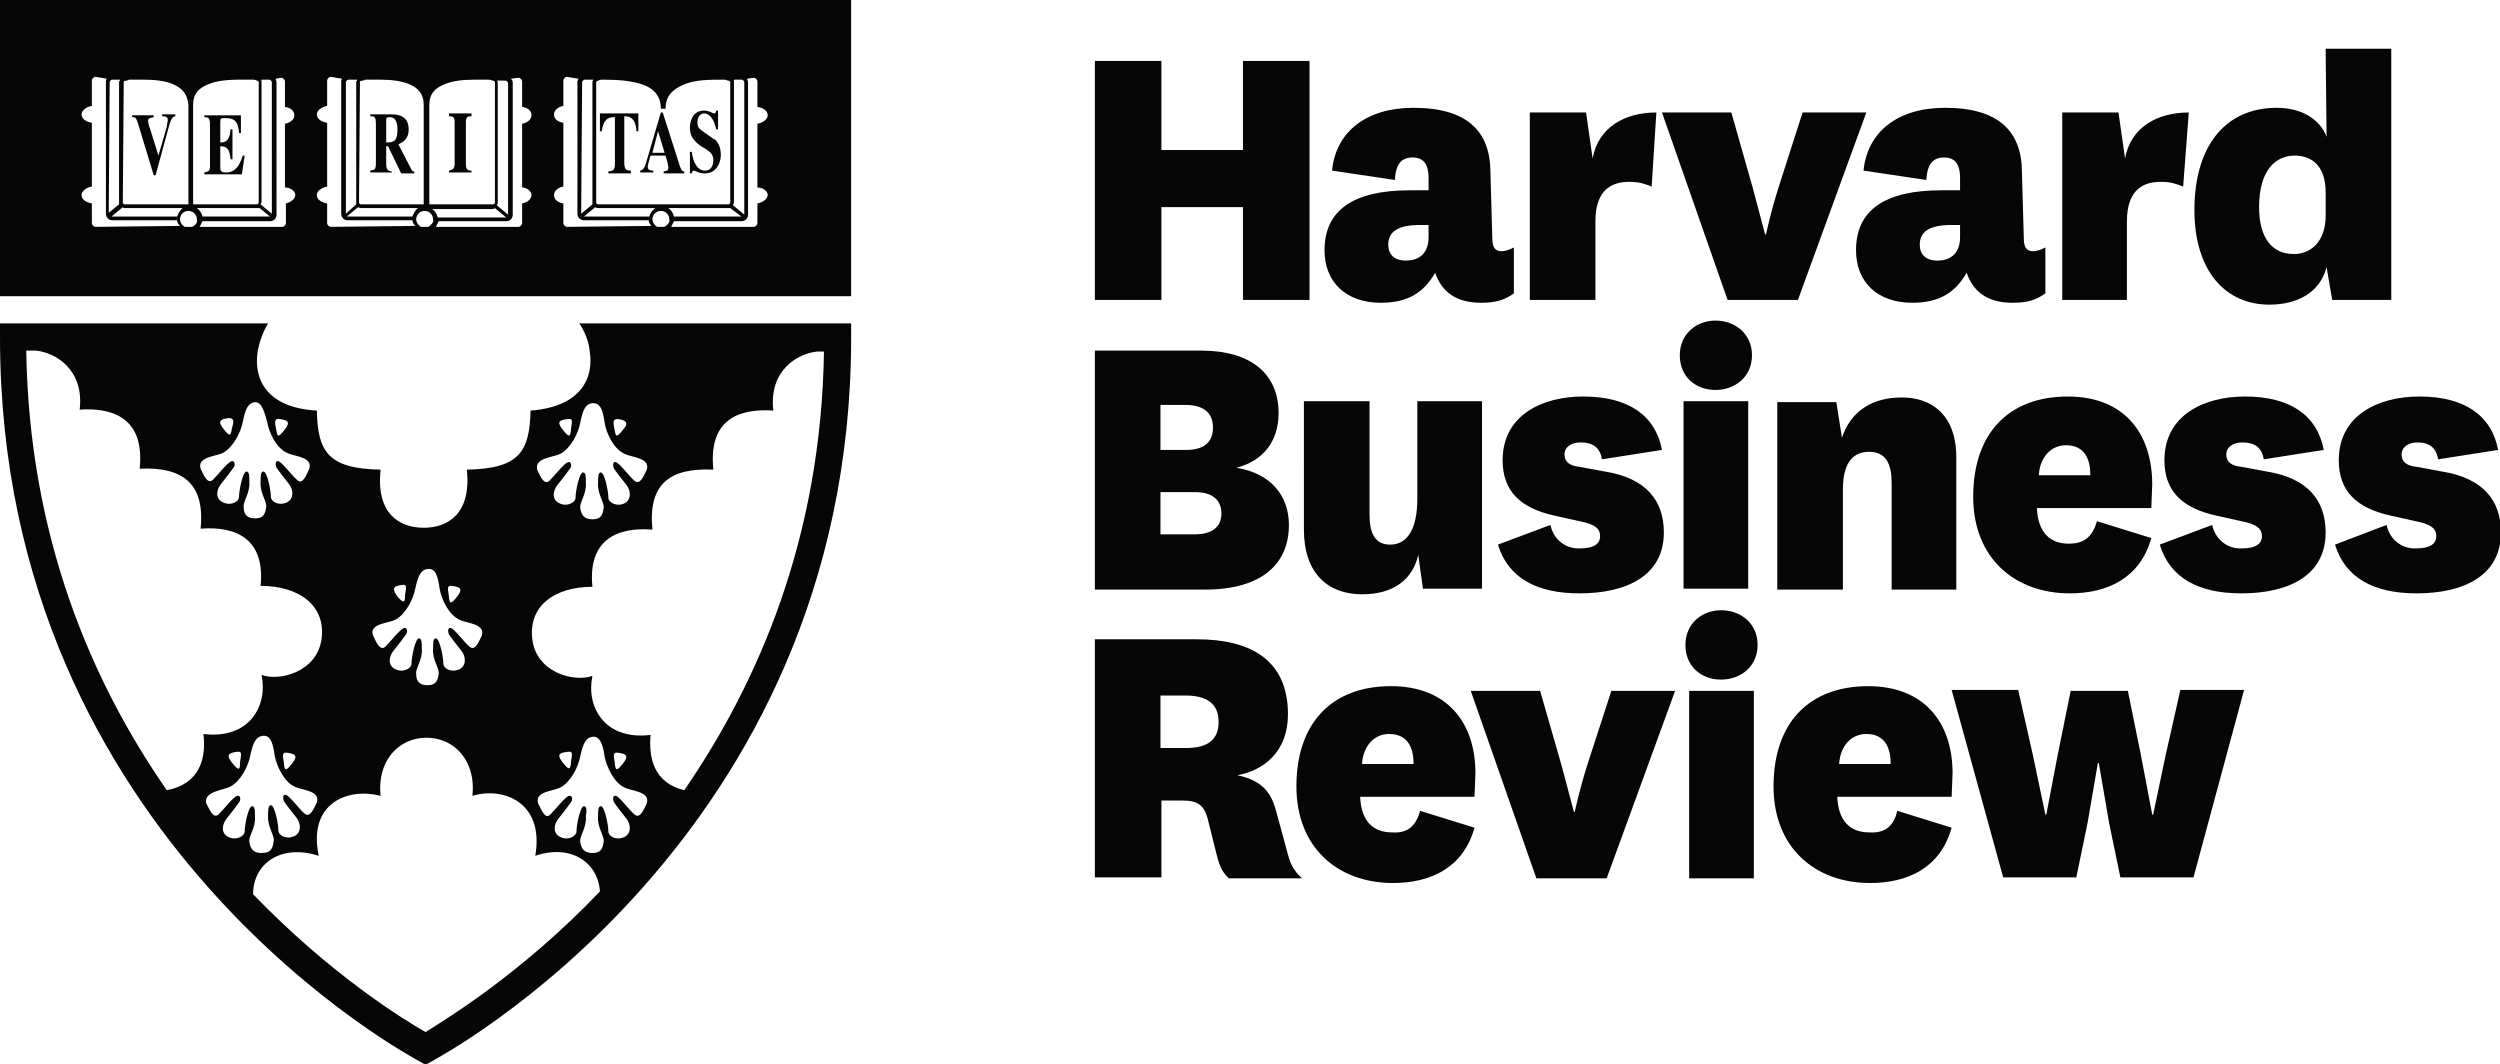
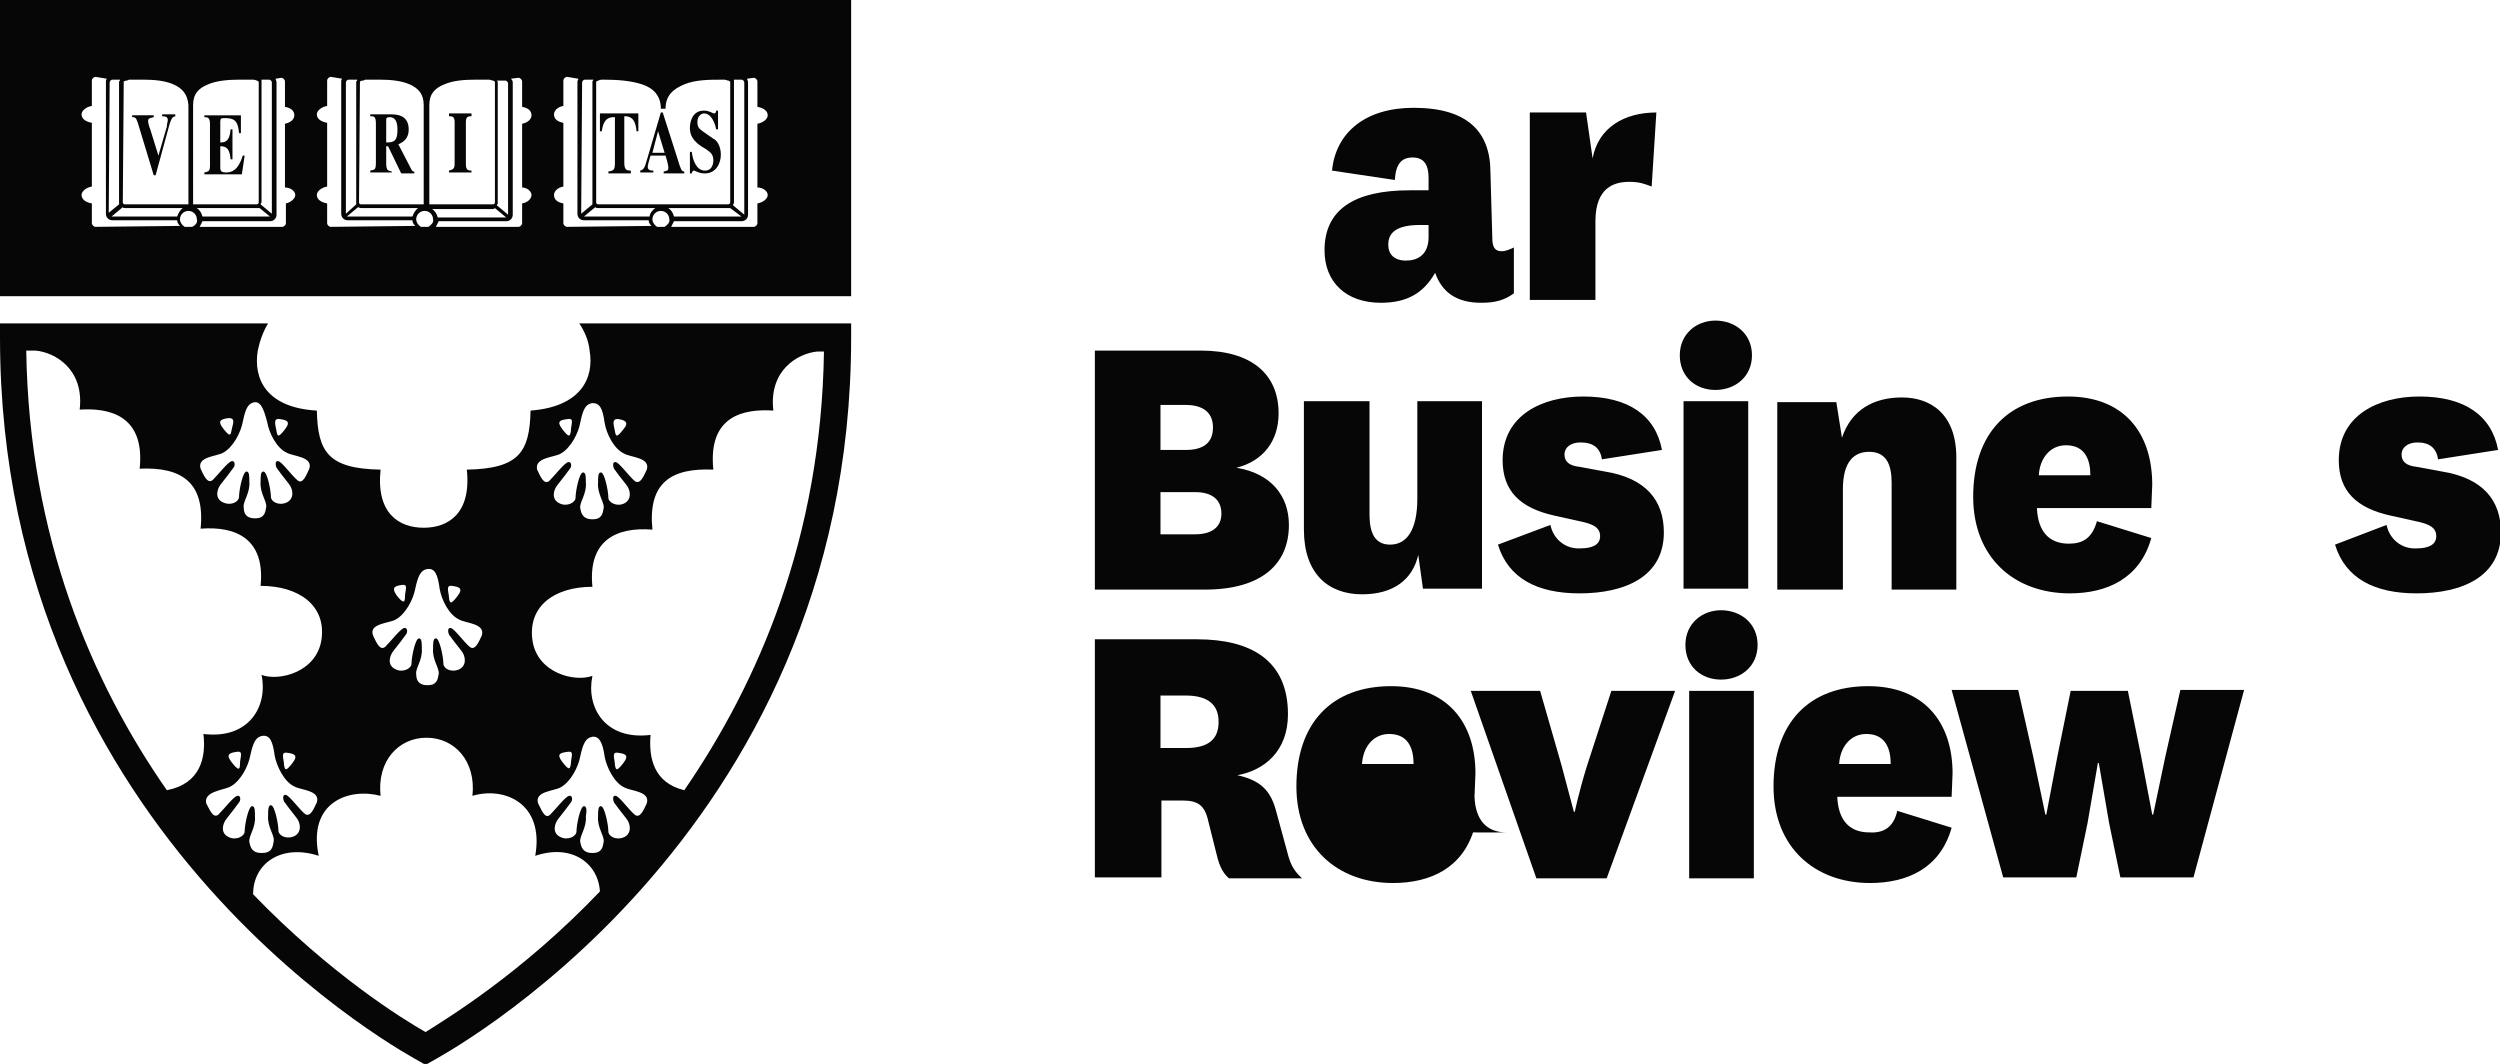
<svg xmlns="http://www.w3.org/2000/svg" version="1.1" id="Layer_1" x="0px" y="0px" viewBox="0 0 266.7 113.5" style="enable-background:new 0 0 266.7 113.5;" xml:space="preserve">
  <style type="text/css">
	.st0{fill:#060606;}
</style>
  <g>
    <path class="st0" d="M0,0v31.6l90.8,0V0H0z M78.3,8.5l0.8,0c0.2,0,0.3,0.2,0.3,0.3v14.1l-1.2-1c0-0.1,0.1-0.2,0.1-0.3V8.7   C78.3,8.7,78.3,8.6,78.3,8.5L78.3,8.5z M79.1,23.1h-7.2c-0.1-0.4-0.3-0.7-0.6-0.9h6.4c0.1,0,0.1,0,0.2,0L79.1,23.1z M63.6,8.7   c0.2-0.1,0.4-0.2,0.6-0.2c0.1,0,0.1,0,0.2,0h0.1c1.3,0,2.8,0.1,4,0.5c1.2,0.4,2,1.2,2,2.6H71c0-1.4,0.8-2.1,2-2.6   c1.2-0.5,2.7-0.5,4-0.5h0.1c0.1,0,0.1,0,0.2,0c0.1,0,0.3,0.1,0.4,0.1c0.1,0,0.1,0.1,0.2,0.1l0,12.9c0,0.1-0.1,0.2-0.2,0.2H63.8   c-0.1,0-0.2-0.1-0.2-0.2V8.7L63.6,8.7z M63.8,22.2h6.1c-0.3,0.2-0.6,0.6-0.6,0.9h-6.9c0,0,0,0-0.1,0l1.2-1   C63.6,22.2,63.7,22.2,63.8,22.2L63.8,22.2z M62.1,8.8c0-0.1,0.1-0.3,0.3-0.3l0.9,0c0,0.1-0.1,0.1-0.1,0.2v12.9c0,0.1,0,0.1,0,0.2   l-1.2,1L62.1,8.8L62.1,8.8z M53.9,8.6c0.2,0,0.3,0.2,0.3,0.3v14l-1.2-1c0-0.1,0.1-0.1,0.1-0.2V8.8c0-0.1,0-0.1-0.1-0.2L53.9,8.6   L53.9,8.6z M54,23.2h-7.3c-0.1-0.4-0.3-0.7-0.6-0.9h6.4c0.1,0,0.2,0,0.3-0.1L54,23.2z M45.8,11.2c0-1.2,0.6-1.8,1.6-2.2   c0.9-0.4,2.1-0.5,3.2-0.5l1.6,0c0.1,0,0.3,0.1,0.4,0.1c0.1,0,0.1,0.1,0.2,0.1l0,0v12.9c0,0.1-0.1,0.2-0.2,0.2h-6.8L45.8,11.2z    M38.4,8.7c0,0,0.1-0.1,0.3-0.1c0.1,0,0.2-0.1,0.3-0.1l1.6,0c1,0,2.2,0.1,3.1,0.5c0.9,0.4,1.5,1,1.5,2.2v10.6h-6.7   c-0.1,0-0.2-0.1-0.2-0.2L38.4,8.7L38.4,8.7z M38.6,22.2h6c-0.3,0.2-0.5,0.6-0.6,0.9h-6.9c0,0-0.1,0-0.1,0l1.2-1   C38.4,22.2,38.5,22.2,38.6,22.2L38.6,22.2z M36.9,8.8c0-0.1,0.1-0.3,0.3-0.3l0.9,0c0,0.1,0,0.1-0.1,0.2v12.9c0,0.1,0,0.1,0,0.2   l-1.1,1L36.9,8.8z M27.9,8.5l0.8,0c0.2,0,0.3,0.2,0.3,0.3v14l-1.2-1c0-0.1,0.1-0.2,0.1-0.2V8.7C27.9,8.7,27.9,8.6,27.9,8.5   L27.9,8.5z M28.8,23.1h-7.2c-0.1-0.4-0.3-0.7-0.6-0.9h6.4c0.1,0,0.2,0,0.3,0L28.8,23.1z M20.6,11.2c0-1.2,0.6-1.8,1.6-2.2   c0.9-0.4,2.2-0.5,3.2-0.5l1.6,0c0,0,0.2,0,0.4,0.1c0.1,0,0.1,0.1,0.2,0.1l0,0v12.9c0,0.1-0.1,0.2-0.2,0.2h-6.8L20.6,11.2z    M13.2,8.7c0,0,0.1-0.1,0.3-0.1c0.1,0,0.2-0.1,0.3-0.1l1.6,0c1,0,2.2,0.1,3.1,0.5c0.9,0.4,1.5,1,1.6,2.2h0v10.6h-6.8   c-0.1,0-0.2-0.1-0.2-0.2L13.2,8.7z M13.4,22.2h6.1c-0.3,0.2-0.5,0.6-0.6,0.9H12c-0.1,0-0.1,0-0.1,0l1.2-1   C13.1,22.2,13.3,22.2,13.4,22.2L13.4,22.2z M11.7,8.8c0-0.1,0.1-0.3,0.3-0.3l0.8,0c0,0.1,0,0.1-0.1,0.2v12.9c0,0,0,0.1,0,0.2   l-1.1,0.9L11.7,8.8z M10.2,24.2c-0.2,0-0.4-0.2-0.4-0.4v-2.1c-0.6-0.1-1.1-0.4-1.1-0.9c0-0.4,0.5-0.8,1.1-0.9v-6.8   c-0.6-0.1-1.1-0.4-1.1-0.9c0-0.4,0.5-0.8,1.1-0.9V8.6c0-0.2,0.2-0.4,0.4-0.4l1.2,0.2c-0.1,0.1-0.1,0.2-0.1,0.3v14.1   c0,0.4,0.3,0.7,0.7,0.7h6.9c0,0.2,0.1,0.4,0.3,0.6L10.2,24.2z M20.5,24.2h-0.8c-0.3-0.2-0.5-0.5-0.5-0.8c0-0.5,0.4-0.9,0.9-0.9   c0.5,0,0.9,0.4,0.9,0.9l0,0C21.1,23.7,20.9,24,20.5,24.2L20.5,24.2z M31.5,20.8c0,0.4-0.5,0.8-1,0.9v2.1c0,0.2-0.2,0.4-0.4,0.4   h-8.8c0.1-0.2,0.2-0.4,0.3-0.6h7.2c0.4,0,0.7-0.3,0.7-0.7V8.8c0-0.2-0.1-0.3-0.1-0.4L30,8.3c0.2,0,0.4,0.2,0.4,0.4v2.7   c0.6,0.1,1,0.4,1,0.9s-0.5,0.8-1,0.9v6.8C31,20,31.5,20.4,31.5,20.8z M35.3,24.2c-0.2,0-0.4-0.2-0.4-0.4v-2.1   c-0.6-0.1-1.1-0.4-1.1-0.9c0-0.4,0.5-0.8,1.1-0.9v-6.8c-0.6-0.1-1.1-0.4-1.1-0.9c0-0.4,0.5-0.8,1.1-0.9V8.6c0-0.2,0.2-0.4,0.4-0.4   l1.2,0.2c-0.1,0.1-0.1,0.2-0.1,0.3v14.1c0,0.4,0.3,0.7,0.7,0.7H44c0,0.2,0.1,0.4,0.3,0.6L35.3,24.2z M45.7,24.2h-0.8   c-0.3-0.2-0.5-0.5-0.5-0.8c0-0.5,0.4-0.9,0.9-0.9c0.5,0,0.9,0.4,0.9,0.9C46.3,23.7,46,24,45.7,24.2L45.7,24.2z M56.7,20.8   c0,0.4-0.4,0.8-1,0.9v2.1c0,0.2-0.2,0.4-0.4,0.4h-8.8c0.1-0.2,0.2-0.4,0.3-0.6h7.2c0.4,0,0.7-0.3,0.7-0.7V8.8   c0-0.2-0.1-0.3-0.2-0.4l0.8-0.1c0.2,0,0.4,0.2,0.4,0.4v2.7c0.6,0.1,1,0.4,1,0.9c0,0.4-0.4,0.8-1,0.9v6.8   C56.2,20,56.7,20.4,56.7,20.8L56.7,20.8z M60.5,24.2c-0.2,0-0.4-0.2-0.4-0.4v-2.1c-0.6-0.1-1-0.4-1-0.9c0-0.4,0.4-0.8,1-0.9v-6.8   c-0.6-0.1-1-0.4-1-0.9c0-0.4,0.4-0.8,1-0.9V8.6c0-0.2,0.2-0.4,0.4-0.4l1.2,0.2c0,0.1-0.1,0.2-0.1,0.3v14.1c0,0.4,0.3,0.7,0.7,0.7   h6.9c0,0.2,0.1,0.4,0.3,0.6L60.5,24.2z M70.9,24.2h-0.8c-0.3-0.2-0.5-0.5-0.5-0.8c0-0.5,0.4-0.9,0.9-0.9c0.5,0,0.9,0.4,0.9,0.9   C71.5,23.7,71.2,24,70.9,24.2L70.9,24.2z M81.9,20.8c0,0.4-0.5,0.8-1.1,0.9v2.1c0,0.2-0.2,0.4-0.4,0.4h-8.8   c0.1-0.2,0.2-0.4,0.3-0.6h7.2c0.4,0,0.7-0.3,0.7-0.7V8.8c0-0.2-0.1-0.3-0.1-0.4l0.7-0.1c0.2,0,0.4,0.2,0.4,0.4v2.7   c0.6,0.1,1.1,0.4,1.1,0.9c0,0.4-0.5,0.8-1.1,0.9v6.8C81.4,20,81.9,20.4,81.9,20.8z M24.1,18.4c-0.4,0-0.6-0.1-0.6-0.5v-2.3   c0.7,0,1,0.3,1.1,1.4h0.2v-3.2h-0.2c-0.1,1.2-0.5,1.4-1.1,1.4v-2.2c0-0.4,0.1-0.4,0.5-0.4c0.9,0,1.4,0.2,1.5,1.6h0.2v-1.9h-3.9v0.2   c0.3,0,0.6,0,0.6,0.7v4.5c0,0.6-0.2,0.6-0.6,0.7v0.2h4l0.3-2h-0.2C25.4,18.2,24.7,18.4,24.1,18.4L24.1,18.4z M74,18.2   c0.2,0,0.5,0.3,1.2,0.3c1.2,0,1.7-1.1,1.7-2c0-1-0.5-1.6-0.8-1.7l-1-0.7c-0.6-0.4-0.7-0.6-0.7-1.1c0-0.6,0.4-0.9,0.7-0.9   c0.8,0,1.2,1.1,1.3,1.7h0.2v-2h-0.2c0,0.2-0.1,0.3-0.2,0.3c-0.2,0-0.5-0.3-1.1-0.3c-1.3,0-1.5,1.3-1.5,1.8c0,0.4,0,1.2,1.2,2   l0.5,0.3c0.4,0.3,0.8,0.5,0.8,1.2c0,0.1,0,1.1-0.9,1.1c-0.9,0-1.3-1.1-1.4-2h-0.2v2.3h0.2C73.8,18.4,73.9,18.2,74,18.2L74,18.2z    M14.7,13.1l1.7,5.6h0.2l1.5-5.5c0.2-0.5,0.2-0.7,0.6-0.8v-0.2h-1.4v0.2c0.4,0,0.6,0.1,0.6,0.4c0,0.2-0.1,0.4-0.1,0.7l-0.9,3.1   L16,13.7c-0.1-0.2-0.2-0.6-0.2-0.8c0-0.3,0.2-0.3,0.6-0.4v-0.2h-2.3v0.2C14.4,12.5,14.5,12.5,14.7,13.1L14.7,13.1z M41.8,18.3   c-0.4-0.1-0.6-0.1-0.6-0.9v-1.8h0.2l1.4,2.9h1.4v-0.2c-0.1,0-0.2,0-0.3-0.2l-1.4-2.7c0.4-0.2,1.1-0.5,1.1-1.6   c0-1.6-1.4-1.6-1.9-1.6h-2.2v0.2c0.4,0,0.6,0,0.6,0.8v4.1c0,0.8-0.1,0.8-0.6,0.9v0.2h2.3V18.3z M41.2,12.9c0-0.3,0-0.4,0.4-0.4   c0.5,0,0.8,0.4,0.8,1.3c0,1.2-0.3,1.4-1.2,1.4L41.2,12.9z M65.6,12.5v4.9c0,0.8-0.2,0.8-0.7,0.9v0.2h2.4v-0.3   c-0.5,0-0.7-0.1-0.7-0.9v-4.9c0.5,0,1.2,0.1,1.3,1.6h0.2l0-1.9h-4.1l0,1.9h0.2C64.4,12.5,65.1,12.5,65.6,12.5L65.6,12.5z    M69.7,18.2c-0.2,0-0.6,0-0.6-0.4c0-0.2,0.1-0.5,0.3-1.2H71c0.1,0.3,0.3,1,0.3,1.3c0,0.3-0.1,0.3-0.5,0.4v0.2h2.2v-0.2   c-0.3,0-0.4-0.3-0.7-1.3L70.7,12h-0.2L69,17.1c-0.2,0.7-0.3,1-0.7,1.1v0.2h1.4L69.7,18.2z M70.2,14l0.7,2.3h-1.3L70.2,14z    M47.9,12.4c0.3,0,0.6,0,0.6,0.6v4.5c0,0.6-0.3,0.6-0.6,0.7v0.2h2.4v-0.2c-0.4,0-0.6-0.1-0.6-0.7v-4.5c0-0.6,0.3-0.6,0.6-0.6v-0.3   h-2.4V12.4z M61.8,34.5c0.6,0.9,1,1.9,1.1,2.9c0.5,2.9-0.9,6-6.3,6.4c-0.1,4.4-1.2,6.2-6.8,6.3c0.5,4.7-2,6.2-4.6,6.2   c-2.6,0-5.1-1.5-4.6-6.2c-5.6-0.1-6.7-1.9-6.8-6.3c-5.4-0.3-6.8-3.4-6.3-6.4c0.2-1,0.6-2.1,1.1-2.9H0V36   c0,53.9,44.6,77.1,44.7,77.2l0.7,0.4l0.7-0.4c0.1-0.1,44.7-23.3,44.7-77.2v-1.5L61.8,34.5z M24.6,83.9c1.1-0.6,1.9-2.2,2.1-3.3   c0.3-1.4,0.6-2,1.3-2.1c0.8-0.1,1.1,0.6,1.3,2.1c0.2,1.1,1,2.8,2.1,3.3c0.7,0.4,2.8,0.4,2.4,1.7c-0.3,0.6-0.7,1.7-1.3,1.2   c-0.6-0.5-1.6-1.9-2-2c-0.4-0.1-0.3,0.5-0.2,0.7c0.2,0.3,0.9,1.2,1.3,1.7c0.5,0.6,0.6,1.6-0.2,2c-0.9,0.4-1.7-0.1-1.7-0.6   c0-0.7-0.4-2.7-0.8-2.7c-0.3,0-0.3,0.5-0.3,1.1c-0.1,1.2,0.7,2.1,0.6,2.7C29.1,90.4,29,91,27.9,91c-1,0-1.2-0.6-1.3-1.2   c-0.1-0.6,0.7-1.5,0.6-2.7c0-0.6,0-1.1-0.3-1.1c-0.4,0-0.8,2-0.8,2.7c0,0.5-0.9,1-1.7,0.6c-0.9-0.4-0.7-1.4-0.2-2   c0.4-0.5,1.1-1.4,1.3-1.7c0.2-0.2,0.2-0.8-0.2-0.7c-0.4,0.1-1.4,1.4-2,2c-0.6,0.5-1-0.7-1.3-1.2C21.7,84.4,23.9,84.3,24.6,83.9   L24.6,83.9z M25.3,80.2c0.7-0.1,0.3,0.6,0.3,1.3s-0.2,0.7-0.9-0.2C24,80.4,24.6,80.3,25.3,80.2L25.3,80.2z M30.6,80.3   c0.7,0.1,1.3,0.2,0.6,1.1c-0.7,0.9-0.8,0.8-0.9,0.2C30.3,81,29.9,80.2,30.6,80.3L30.6,80.3z M62.3,86c-0.4,0-0.8,2-0.8,2.7   c0,0.5-0.9,1-1.7,0.6c-0.9-0.4-0.7-1.4-0.2-2c0.4-0.5,1.1-1.4,1.3-1.7c0.2-0.2,0.2-0.8-0.2-0.7c-0.4,0.1-1.4,1.4-2,2   s-1-0.7-1.3-1.2c-0.4-1.3,1.7-1.3,2.4-1.7c1.1-0.6,1.9-2.2,2.1-3.3c0.3-1.4,0.6-2,1.3-2.1s1.1,0.6,1.3,2.1c0.2,1.1,1,2.8,2.1,3.3   c0.7,0.4,2.8,0.4,2.4,1.7c-0.3,0.6-0.7,1.7-1.3,1.2c-0.6-0.5-1.6-1.9-2-2c-0.4-0.1-0.3,0.5-0.2,0.7c0.2,0.3,0.9,1.2,1.3,1.7   c0.5,0.6,0.6,1.6-0.2,2c-0.9,0.4-1.7-0.1-1.7-0.6c0-0.7-0.4-2.7-0.8-2.7c-0.3,0-0.3,0.5-0.3,1.1c-0.1,1.2,0.7,2.1,0.6,2.7   c-0.1,0.6-0.2,1.2-1.2,1.2c-1,0-1.2-0.6-1.3-1.2c-0.1-0.6,0.7-1.5,0.6-2.7C62.6,86.5,62.6,86,62.3,86L62.3,86z M60.6,80.2   c0.7-0.1,0.3,0.6,0.3,1.3c-0.1,0.6-0.2,0.7-0.9-0.2C59.3,80.4,59.8,80.3,60.6,80.2L60.6,80.2z M65.9,80.3c0.7,0.1,1.3,0.2,0.6,1.1   c-0.7,0.9-0.8,0.8-0.9,0.2C65.6,81,65.2,80.2,65.9,80.3L65.9,80.3z M66.5,45.8c-0.7,0.9-0.8,0.8-0.9,0.2c-0.1-0.6-0.4-1.3,0.3-1.3   C66.6,44.8,67.2,45,66.5,45.8L66.5,45.8z M60.6,44.7c0.7-0.1,0.3,0.6,0.3,1.3c-0.1,0.6-0.2,0.7-0.9-0.2   C59.3,44.9,59.8,44.8,60.6,44.7L60.6,44.7z M59.8,48.4c1.1-0.6,1.9-2.2,2.1-3.3c0.3-1.5,0.6-2,1.3-2.1c0.8,0,1.1,0.6,1.3,2.1   c0.2,1.2,1,2.8,2.1,3.3c0.7,0.4,2.8,0.4,2.4,1.7c-0.3,0.6-0.7,1.7-1.3,1.2c-0.6-0.5-1.6-1.9-2-2c-0.4-0.1-0.3,0.5-0.2,0.7   c0.2,0.3,0.9,1.2,1.3,1.7c0.5,0.6,0.6,1.6-0.2,2s-1.7-0.1-1.7-0.6c0-0.7-0.4-2.7-0.8-2.7c-0.3,0-0.3,0.5-0.3,1.1   c-0.1,1.2,0.7,2.1,0.6,2.7c-0.1,0.6-0.2,1.2-1.2,1.2c-1,0-1.2-0.6-1.3-1.2c-0.1-0.6,0.7-1.5,0.6-2.7c0-0.6,0-1.1-0.3-1.1   c-0.4,0-0.8,2-0.8,2.7c0,0.5-0.9,1-1.7,0.6c-0.9-0.4-0.7-1.4-0.2-2c0.4-0.5,1.1-1.4,1.3-1.7c0.2-0.2,0.2-0.8-0.2-0.7   c-0.4,0.1-1.4,1.4-2,2c-0.6,0.5-1-0.6-1.3-1.2C57,48.8,59.1,48.8,59.8,48.4L59.8,48.4z M63.2,62.6c-0.5-5,2.6-6.4,6.4-6.1   c-0.5-5,2-6.6,6.5-6.4c-0.6-5.8,3.3-6.5,6.4-6.3c-0.5-4.3,2.6-6.1,4.7-6.3h0.7c-0.3,19.9-7,35.3-14.9,46.8   c-3.3-0.8-3.8-3.5-3.6-5.9c-4.9,0.6-6.9-3-6.2-6.3c-1.9,0.7-5.9-0.3-6.4-3.8C56.3,64.7,59.1,62.6,63.2,62.6L63.2,62.6z M48.2,62.5   c0.7,0.1,1.3,0.2,0.6,1.1c-0.7,0.9-0.8,0.8-0.9,0.2C47.9,63.2,47.5,62.4,48.2,62.5L48.2,62.5z M42.9,62.4c0.7-0.1,0.3,0.6,0.3,1.3   c0,0.6-0.2,0.7-0.9-0.2C41.7,62.6,42.2,62.5,42.9,62.4L42.9,62.4z M42.2,66.1c1.1-0.6,1.9-2.2,2.1-3.3c0.3-1.4,0.6-2,1.3-2.1   c0.8-0.1,1.1,0.6,1.3,2.1c0.2,1.2,1,2.8,2.1,3.3c0.7,0.4,2.8,0.4,2.4,1.7c-0.3,0.6-0.7,1.7-1.3,1.2c-0.6-0.5-1.6-1.9-2-2   c-0.4-0.1-0.3,0.5-0.2,0.7c0.2,0.3,0.9,1.2,1.3,1.7c0.5,0.6,0.6,1.6-0.2,2c-0.9,0.4-1.7-0.1-1.7-0.6c0-0.7-0.4-2.7-0.8-2.7   c-0.3,0-0.3,0.5-0.3,1.1c-0.1,1.2,0.7,2.1,0.6,2.7s-0.2,1.2-1.2,1.2s-1.2-0.6-1.2-1.2c-0.1-0.6,0.7-1.5,0.6-2.7   c0-0.6,0-1.1-0.3-1.1c-0.4,0-0.8,2-0.8,2.7c0,0.5-0.9,1-1.7,0.6c-0.9-0.4-0.7-1.4-0.2-2c0.4-0.5,1.1-1.4,1.3-1.7   c0.2-0.2,0.2-0.8-0.2-0.7c-0.4,0.1-1.4,1.4-2,2c-0.6,0.5-1-0.6-1.3-1.2C39.3,66.5,41.5,66.5,42.2,66.1L42.2,66.1z M40.6,84.9   c-0.4-3.7,1.9-6.2,4.9-6.2s5.3,2.5,4.9,6.2c3.3-1,7.7,0.7,6.7,6.4c3.8-1.3,6.7,0.7,6.9,3.8c-8.4,8.8-16.4,13.6-18.6,15   c-2.3-1.3-10.1-6.1-18.4-14.7c0-3.3,3-5.4,7-4.1C32.8,85.6,37.2,84,40.6,84.9z M34.3,68.2c-0.5,3.5-4.5,4.5-6.4,3.8   c0.7,3.3-1.3,6.9-6.2,6.3c0.3,2.5-0.3,5.3-3.9,6c-8-11.5-14.7-27-15-46.9c0,0,0.1,0,0.1,0h0.9c2.1,0.2,5.2,2,4.7,6.3   c3-0.2,7,0.5,6.4,6.3c4.4-0.2,7,1.4,6.5,6.4c3.8-0.3,6.9,1.1,6.4,6.1C31.9,62.5,34.8,64.6,34.3,68.2L34.3,68.2z M24.7,45.9   c-0.1,0.6-0.2,0.7-0.9-0.2s-0.1-1,0.6-1.1C25.2,44.6,24.8,45.3,24.7,45.9z M29.8,44.7c0.7,0.1,1.3,0.2,0.6,1.1   c-0.7,0.9-0.8,0.8-0.9,0.2C29.4,45.4,29.1,44.6,29.8,44.7z M28.5,45c0.2,1.2,1,2.8,2.1,3.3c0.7,0.4,2.8,0.4,2.4,1.7   c-0.3,0.6-0.7,1.8-1.3,1.2c-0.6-0.5-1.6-1.9-2-2c-0.4-0.1-0.3,0.5-0.2,0.7c0.2,0.3,0.9,1.2,1.3,1.7c0.5,0.6,0.6,1.6-0.2,2   c-0.9,0.4-1.7-0.1-1.7-0.6c0-0.7-0.4-2.7-0.8-2.7c-0.3,0-0.3,0.5-0.3,1.1c-0.1,1.2,0.7,2.1,0.6,2.7c-0.1,0.6-0.2,1.2-1.2,1.2   s-1.2-0.6-1.2-1.2c-0.1-0.6,0.7-1.5,0.6-2.7c0-0.6,0-1.1-0.3-1.1c-0.4,0-0.8,2-0.8,2.7c0,0.5-0.8,1-1.7,0.6c-0.9-0.4-0.7-1.4-0.2-2   c0.4-0.5,1.1-1.4,1.3-1.7c0.2-0.2,0.2-0.8-0.2-0.7s-1.4,1.4-2,2c-0.6,0.5-1-0.6-1.3-1.2c-0.4-1.3,1.7-1.3,2.4-1.7   c1.1-0.6,1.9-2.2,2.1-3.3c0.3-1.5,0.6-2,1.3-2.1C27.8,42.9,28.1,43.5,28.5,45L28.5,45z M137.5,56c0,4.1-2.8,6.9-9,6.9h-11.7V37.4   h11.3c5.4,0,8.3,2.5,8.3,6.7c0,3-1.7,5.1-4.5,5.8C135.6,50.5,137.5,52.9,137.5,56L137.5,56z M123.8,48h2.7c1.8,0,2.9-0.7,2.9-2.4   s-1.2-2.4-2.9-2.4h-2.7V48z M123.8,57h3.7c1.8,0,2.8-0.8,2.8-2.2c0-1.5-1-2.3-2.8-2.3h-3.7V57z M151.3,59.2c-0.6,2.6-2.6,4.2-6,4.2   c-3.6,0-6.2-2.2-6.2-6.9V42.8h7v12.1c0,2,0.6,3.2,2.2,3.2c1.8,0,2.9-1.6,2.9-4.9V42.8h6.9v20h-6.3L151.3,59.2z M165.4,56   c0.3,1.5,1.6,2.6,3.2,2.5c1.3,0,2.1-0.4,2.1-1.3c0-0.9-0.7-1.3-2.2-1.6l-2.7-0.6c-3.6-0.8-5.5-2.6-5.5-5.9c0-4.8,4.2-6.8,8.6-6.8   c4.8,0,7.7,2,8.4,5.7l-6.4,1c-0.2-1.2-0.9-1.8-2.3-1.8c-1,0-1.7,0.5-1.7,1.3c0,0.8,0.6,1.2,1.6,1.3l2.7,0.5   c4.4,0.7,6.3,3.1,6.3,6.5c0,4.7-4.1,6.5-9,6.5c-4.5,0-7.6-1.6-8.7-5.2L165.4,56z M183,34.2c2.1,0,3.9,1.4,3.9,3.7   c0,2.3-1.8,3.7-3.9,3.7s-3.8-1.4-3.8-3.7C179.2,35.6,181,34.2,183,34.2z M186.5,42.8v20h-6.9v-20H186.5z M196.5,46.7   c1-3,3.4-4.3,6.4-4.3c3.1,0,5.8,1.8,5.8,6.4v14.1h-6.9V51.5c0-2-0.6-3.3-2.4-3.3c-1.5,0-2.8,0.9-2.8,4v10.7h-7v-20h6.3L196.5,46.7z    M223.7,55.6l5.8,1.8c-1.2,4.3-4.7,5.9-8.7,5.9c-5.9,0-10.3-3.8-10.3-10.3c0-6.8,3.8-10.7,10.1-10.7c5.9,0,9,3.8,9,9.4l-0.1,2.5   h-12.2c0.1,2.5,1.3,3.8,3.4,3.8C222.2,58,223.2,57.4,223.7,55.6L223.7,55.6z M223,50.7c0-1.7-0.6-3.2-2.6-3.2   c-1.7,0-2.8,1.4-2.9,3.2H223z" />
-     <path class="st0" d="M236,56c0.3,1.5,1.6,2.6,3.2,2.5c1.3,0,2.1-0.4,2.1-1.3c0-0.9-0.7-1.3-2.2-1.6l-2.7-0.6   c-3.6-0.8-5.5-2.6-5.5-5.9c0-4.8,4.2-6.8,8.6-6.8c4.8,0,7.7,2,8.4,5.7l-6.4,1c-0.2-1.2-0.9-1.8-2.3-1.8c-1,0-1.7,0.5-1.7,1.3   c0,0.8,0.6,1.2,1.6,1.3l2.7,0.5c4.4,0.7,6.3,3.1,6.3,6.5c0,4.7-4.1,6.5-9,6.5c-4.5,0-7.6-1.6-8.7-5.2L236,56z" />
-     <path class="st0" d="M254.6,56c0.3,1.5,1.6,2.6,3.2,2.5c1.3,0,2.1-0.4,2.1-1.3c0-0.9-0.7-1.3-2.2-1.6l-2.7-0.6   c-3.6-0.8-5.5-2.6-5.5-5.9c0-4.8,4.2-6.8,8.6-6.8c4.8,0,7.7,2,8.4,5.7l-6.4,1c-0.2-1.2-0.9-1.8-2.2-1.8c-1,0-1.7,0.5-1.7,1.3   c0,0.8,0.6,1.2,1.6,1.3l2.7,0.5c4.4,0.7,6.3,3.1,6.3,6.5c0,4.7-4.1,6.5-9,6.5c-4.5,0-7.6-1.6-8.7-5.2L254.6,56z M131.1,93.7   c-0.8-0.7-1.1-1.6-1.4-2.9l-0.8-3.2c-0.4-1.8-1.2-2.2-2.8-2.2h-2.2v8.2h-7.1V68.2h10.9c5.7,0,9.7,2.2,9.7,8c0,4-2.6,6-5.4,6.5   c2.3,0.5,3.5,1.5,4.1,3.7l1.2,4.4c0.3,1.2,0.6,2,1.6,2.9L131.1,93.7z M123.8,79.8h2.7c2.5,0,3.5-1,3.5-2.8c0-1.8-1.1-2.8-3.5-2.8   h-2.7V79.8z M151.5,86.5l5.8,1.8c-1.2,4.3-4.7,5.9-8.7,5.9c-5.9,0-10.3-3.8-10.3-10.3c0-6.8,3.8-10.7,10.1-10.7c5.9,0,9,3.8,9,9.3   l-0.1,2.5h-12.2c0.1,2.5,1.3,3.8,3.4,3.8C150,88.9,151,88.3,151.5,86.5L151.5,86.5z M150.8,81.5c0-1.7-0.6-3.2-2.6-3.2   c-1.7,0-2.8,1.4-2.9,3.2H150.8z M156.9,73.7h7.4l2.3,8l1.3,4.9h0.1c0,0,0.4-2,1.3-4.9l2.6-8h6.8l-7.3,20h-7.5L156.9,73.7z    M183.6,65.1c2.1,0,3.9,1.4,3.9,3.7s-1.8,3.7-3.9,3.7s-3.8-1.4-3.8-3.7S181.6,65.1,183.6,65.1z M187.1,73.7v20h-6.9v-20H187.1z    M202.4,86.5l5.8,1.8c-1.2,4.3-4.7,5.9-8.7,5.9c-5.9,0-10.3-3.8-10.3-10.3c0-6.8,3.8-10.7,10.1-10.7c5.9,0,9,3.8,9,9.3l-0.1,2.5   h-12.2c0.1,2.5,1.3,3.8,3.4,3.8C200.9,88.9,202,88.3,202.4,86.5L202.4,86.5z M201.7,81.5c0-1.7-0.6-3.2-2.6-3.2   c-1.7,0-2.8,1.4-2.9,3.2H201.7z M227,73.7l1.4,6.9l1.2,6.3h0.1l1.3-6.2l1.6-7.1h6.8l-5.4,20h-7.8l-1.2-5.8l-1.1-6.4h-0.1l-1.1,6.4   l-1.2,5.8h-7.8l-5.5-20h7.1l1.6,7.1l1.3,6.2h0.1l1.2-6.3l1.4-6.9L227,73.7z M159.2,25.4c0,1,0.3,1.4,1,1.4c0.4,0,0.9-0.2,1.3-0.4   v4.9c-1,0.7-1.9,1-3.5,1c-2.7,0-4.2-1.2-4.9-3.2c-1.2,2.1-2.9,3.2-5.8,3.2c-3.7,0-6-2.2-6-5.6c0-4.3,3.1-6.4,9.1-6.4h2v-1.3   c0-1.3-0.4-2.2-1.7-2.2c-1.2,0-1.8,0.7-1.9,2.4l-6.7-1c0.4-4.1,3.6-6.7,8.7-6.7c5.7,0,8.2,2.5,8.2,6.9L159.2,25.4z M152.4,24h-0.9   c-2.5,0-3.4,0.8-3.4,2.1c0,1,0.6,1.7,1.9,1.7c1.2,0,2.4-0.6,2.4-2.5L152.4,24z M176.2,19.9c-0.8-0.3-1.3-0.5-2.4-0.5   c-1.6,0-3.6,0.6-3.6,4.2V32h-7V12h6l0.7,4.9c0.6-3.3,3.4-4.9,6.8-4.9L176.2,19.9z" />
-     <path class="st0" d="M177.3,12h7.4l2.3,8.1l1.3,4.9h0.1c0,0,0.4-2,1.3-4.9l2.6-8.1h6.8l-7.3,20h-7.5L177.3,12z M215.9,25.4   c0,1,0.3,1.4,1,1.4c0.4,0,0.9-0.2,1.3-0.4v4.9c-1,0.7-1.9,1-3.5,1c-2.7,0-4.2-1.2-4.9-3.2c-1.2,2.1-2.9,3.2-5.8,3.2   c-3.7,0-6-2.2-6-5.6c0-4.3,3.1-6.4,9.1-6.4h2v-1.3c0-1.3-0.4-2.2-1.7-2.2c-1.2,0-1.8,0.7-1.9,2.4l-6.7-1c0.4-4.1,3.6-6.7,8.7-6.7   c5.7,0,8.2,2.5,8.2,6.9L215.9,25.4z M209.1,24h-0.9c-2.5,0-3.4,0.8-3.4,2.1c0,1,0.6,1.7,1.9,1.7c1.2,0,2.4-0.6,2.4-2.5L209.1,24z    M232.9,19.9c-0.8-0.3-1.3-0.5-2.4-0.5c-1.6,0-3.6,0.6-3.6,4.2V32h-6.9V12h6l0.7,4.9c0.6-3.3,3.4-4.9,6.8-4.9L232.9,19.9z    M248.1,5.2h7V32h-6.3l-0.6-3.5c-0.7,2.7-3.1,4-6.1,4c-4.7,0-8-3.6-8-10.1c0-6.7,3.2-10.9,8.8-10.9c2.6,0,4.6,1.2,5.3,3.1   L248.1,5.2z M248.1,20.5c0-2.6-1.3-3.9-3.3-3.9c-2,0-3.8,1.5-3.8,5.5c0,3.3,1.4,5,3.7,5c1.8,0,3.4-1.3,3.4-4.1L248.1,20.5z    M116.8,32V6.5h7.1V16h8.7V6.5h7.1V32h-7.1v-9.9h-8.7V32L116.8,32z" />
+     <path class="st0" d="M254.6,56c0.3,1.5,1.6,2.6,3.2,2.5c1.3,0,2.1-0.4,2.1-1.3c0-0.9-0.7-1.3-2.2-1.6l-2.7-0.6   c-3.6-0.8-5.5-2.6-5.5-5.9c0-4.8,4.2-6.8,8.6-6.8c4.8,0,7.7,2,8.4,5.7l-6.4,1c-0.2-1.2-0.9-1.8-2.2-1.8c-1,0-1.7,0.5-1.7,1.3   c0,0.8,0.6,1.2,1.6,1.3l2.7,0.5c4.4,0.7,6.3,3.1,6.3,6.5c0,4.7-4.1,6.5-9,6.5c-4.5,0-7.6-1.6-8.7-5.2L254.6,56z M131.1,93.7   c-0.8-0.7-1.1-1.6-1.4-2.9l-0.8-3.2c-0.4-1.8-1.2-2.2-2.8-2.2h-2.2v8.2h-7.1V68.2h10.9c5.7,0,9.7,2.2,9.7,8c0,4-2.6,6-5.4,6.5   c2.3,0.5,3.5,1.5,4.1,3.7l1.2,4.4c0.3,1.2,0.6,2,1.6,2.9L131.1,93.7z M123.8,79.8h2.7c2.5,0,3.5-1,3.5-2.8c0-1.8-1.1-2.8-3.5-2.8   h-2.7V79.8z M151.5,86.5l5.8,1.8c-1.2,4.3-4.7,5.9-8.7,5.9c-5.9,0-10.3-3.8-10.3-10.3c0-6.8,3.8-10.7,10.1-10.7c5.9,0,9,3.8,9,9.3   l-0.1,2.5c0.1,2.5,1.3,3.8,3.4,3.8C150,88.9,151,88.3,151.5,86.5L151.5,86.5z M150.8,81.5c0-1.7-0.6-3.2-2.6-3.2   c-1.7,0-2.8,1.4-2.9,3.2H150.8z M156.9,73.7h7.4l2.3,8l1.3,4.9h0.1c0,0,0.4-2,1.3-4.9l2.6-8h6.8l-7.3,20h-7.5L156.9,73.7z    M183.6,65.1c2.1,0,3.9,1.4,3.9,3.7s-1.8,3.7-3.9,3.7s-3.8-1.4-3.8-3.7S181.6,65.1,183.6,65.1z M187.1,73.7v20h-6.9v-20H187.1z    M202.4,86.5l5.8,1.8c-1.2,4.3-4.7,5.9-8.7,5.9c-5.9,0-10.3-3.8-10.3-10.3c0-6.8,3.8-10.7,10.1-10.7c5.9,0,9,3.8,9,9.3l-0.1,2.5   h-12.2c0.1,2.5,1.3,3.8,3.4,3.8C200.9,88.9,202,88.3,202.4,86.5L202.4,86.5z M201.7,81.5c0-1.7-0.6-3.2-2.6-3.2   c-1.7,0-2.8,1.4-2.9,3.2H201.7z M227,73.7l1.4,6.9l1.2,6.3h0.1l1.3-6.2l1.6-7.1h6.8l-5.4,20h-7.8l-1.2-5.8l-1.1-6.4h-0.1l-1.1,6.4   l-1.2,5.8h-7.8l-5.5-20h7.1l1.6,7.1l1.3,6.2h0.1l1.2-6.3l1.4-6.9L227,73.7z M159.2,25.4c0,1,0.3,1.4,1,1.4c0.4,0,0.9-0.2,1.3-0.4   v4.9c-1,0.7-1.9,1-3.5,1c-2.7,0-4.2-1.2-4.9-3.2c-1.2,2.1-2.9,3.2-5.8,3.2c-3.7,0-6-2.2-6-5.6c0-4.3,3.1-6.4,9.1-6.4h2v-1.3   c0-1.3-0.4-2.2-1.7-2.2c-1.2,0-1.8,0.7-1.9,2.4l-6.7-1c0.4-4.1,3.6-6.7,8.7-6.7c5.7,0,8.2,2.5,8.2,6.9L159.2,25.4z M152.4,24h-0.9   c-2.5,0-3.4,0.8-3.4,2.1c0,1,0.6,1.7,1.9,1.7c1.2,0,2.4-0.6,2.4-2.5L152.4,24z M176.2,19.9c-0.8-0.3-1.3-0.5-2.4-0.5   c-1.6,0-3.6,0.6-3.6,4.2V32h-7V12h6l0.7,4.9c0.6-3.3,3.4-4.9,6.8-4.9L176.2,19.9z" />
  </g>
</svg>